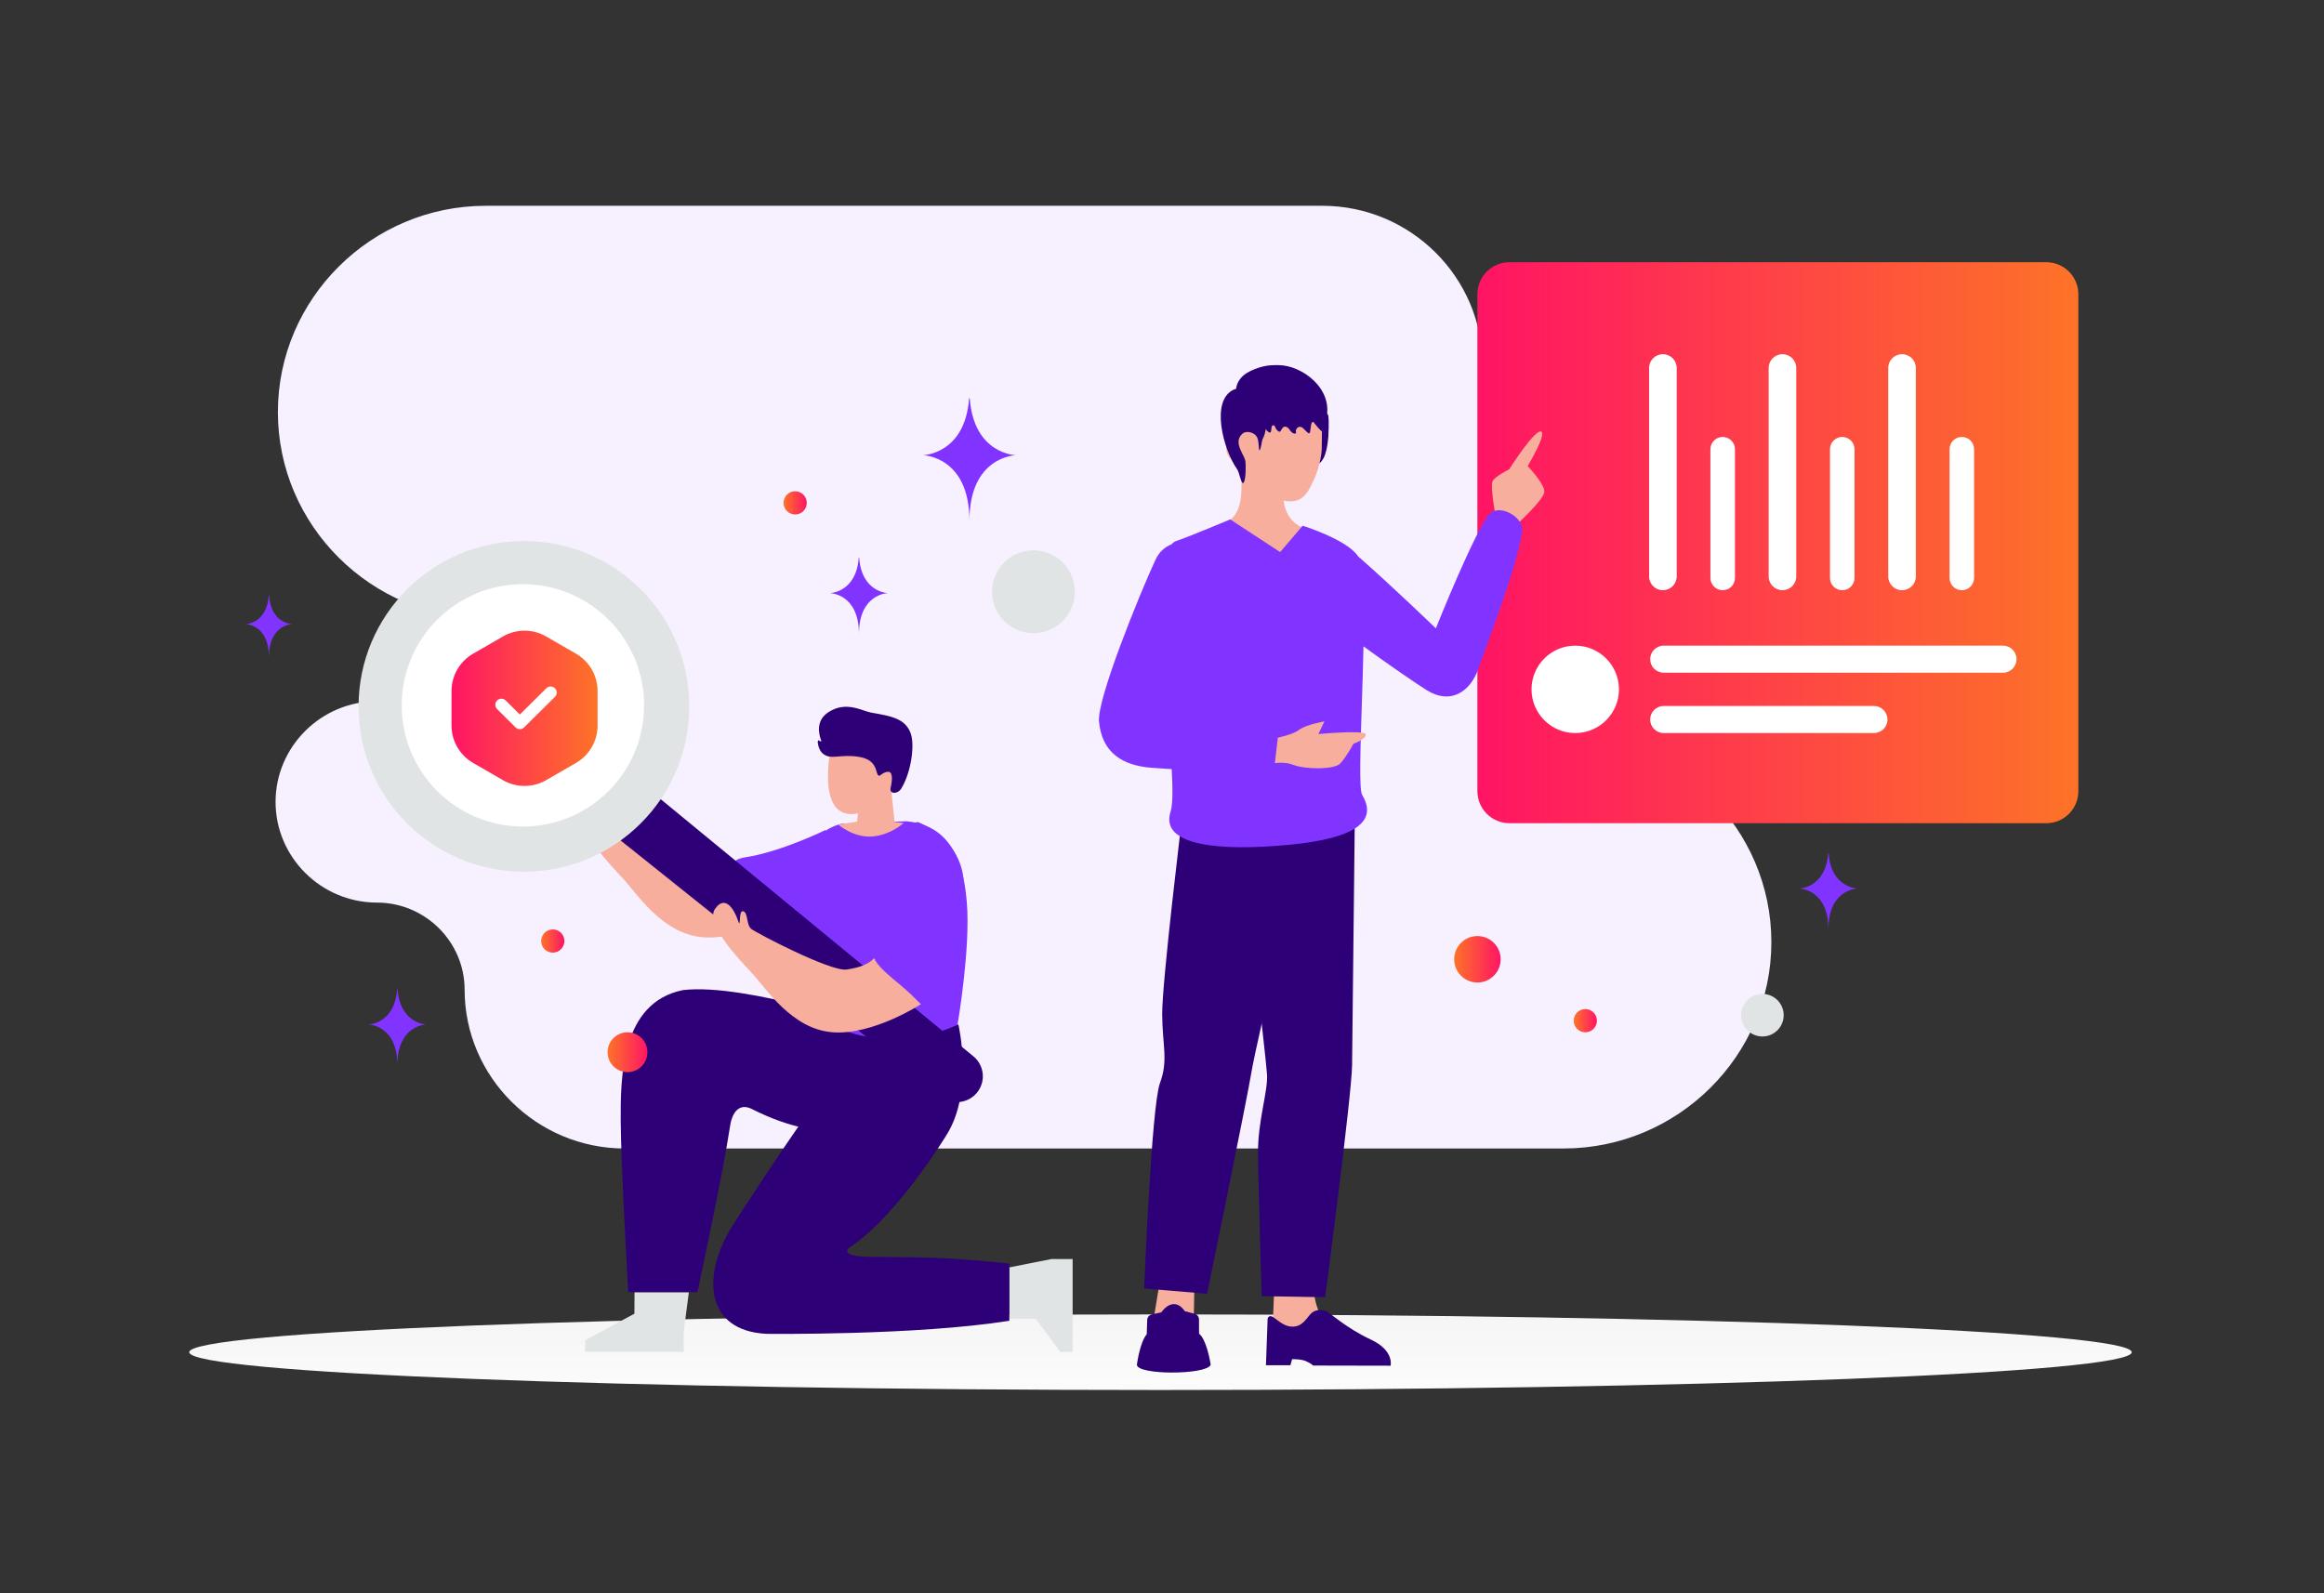
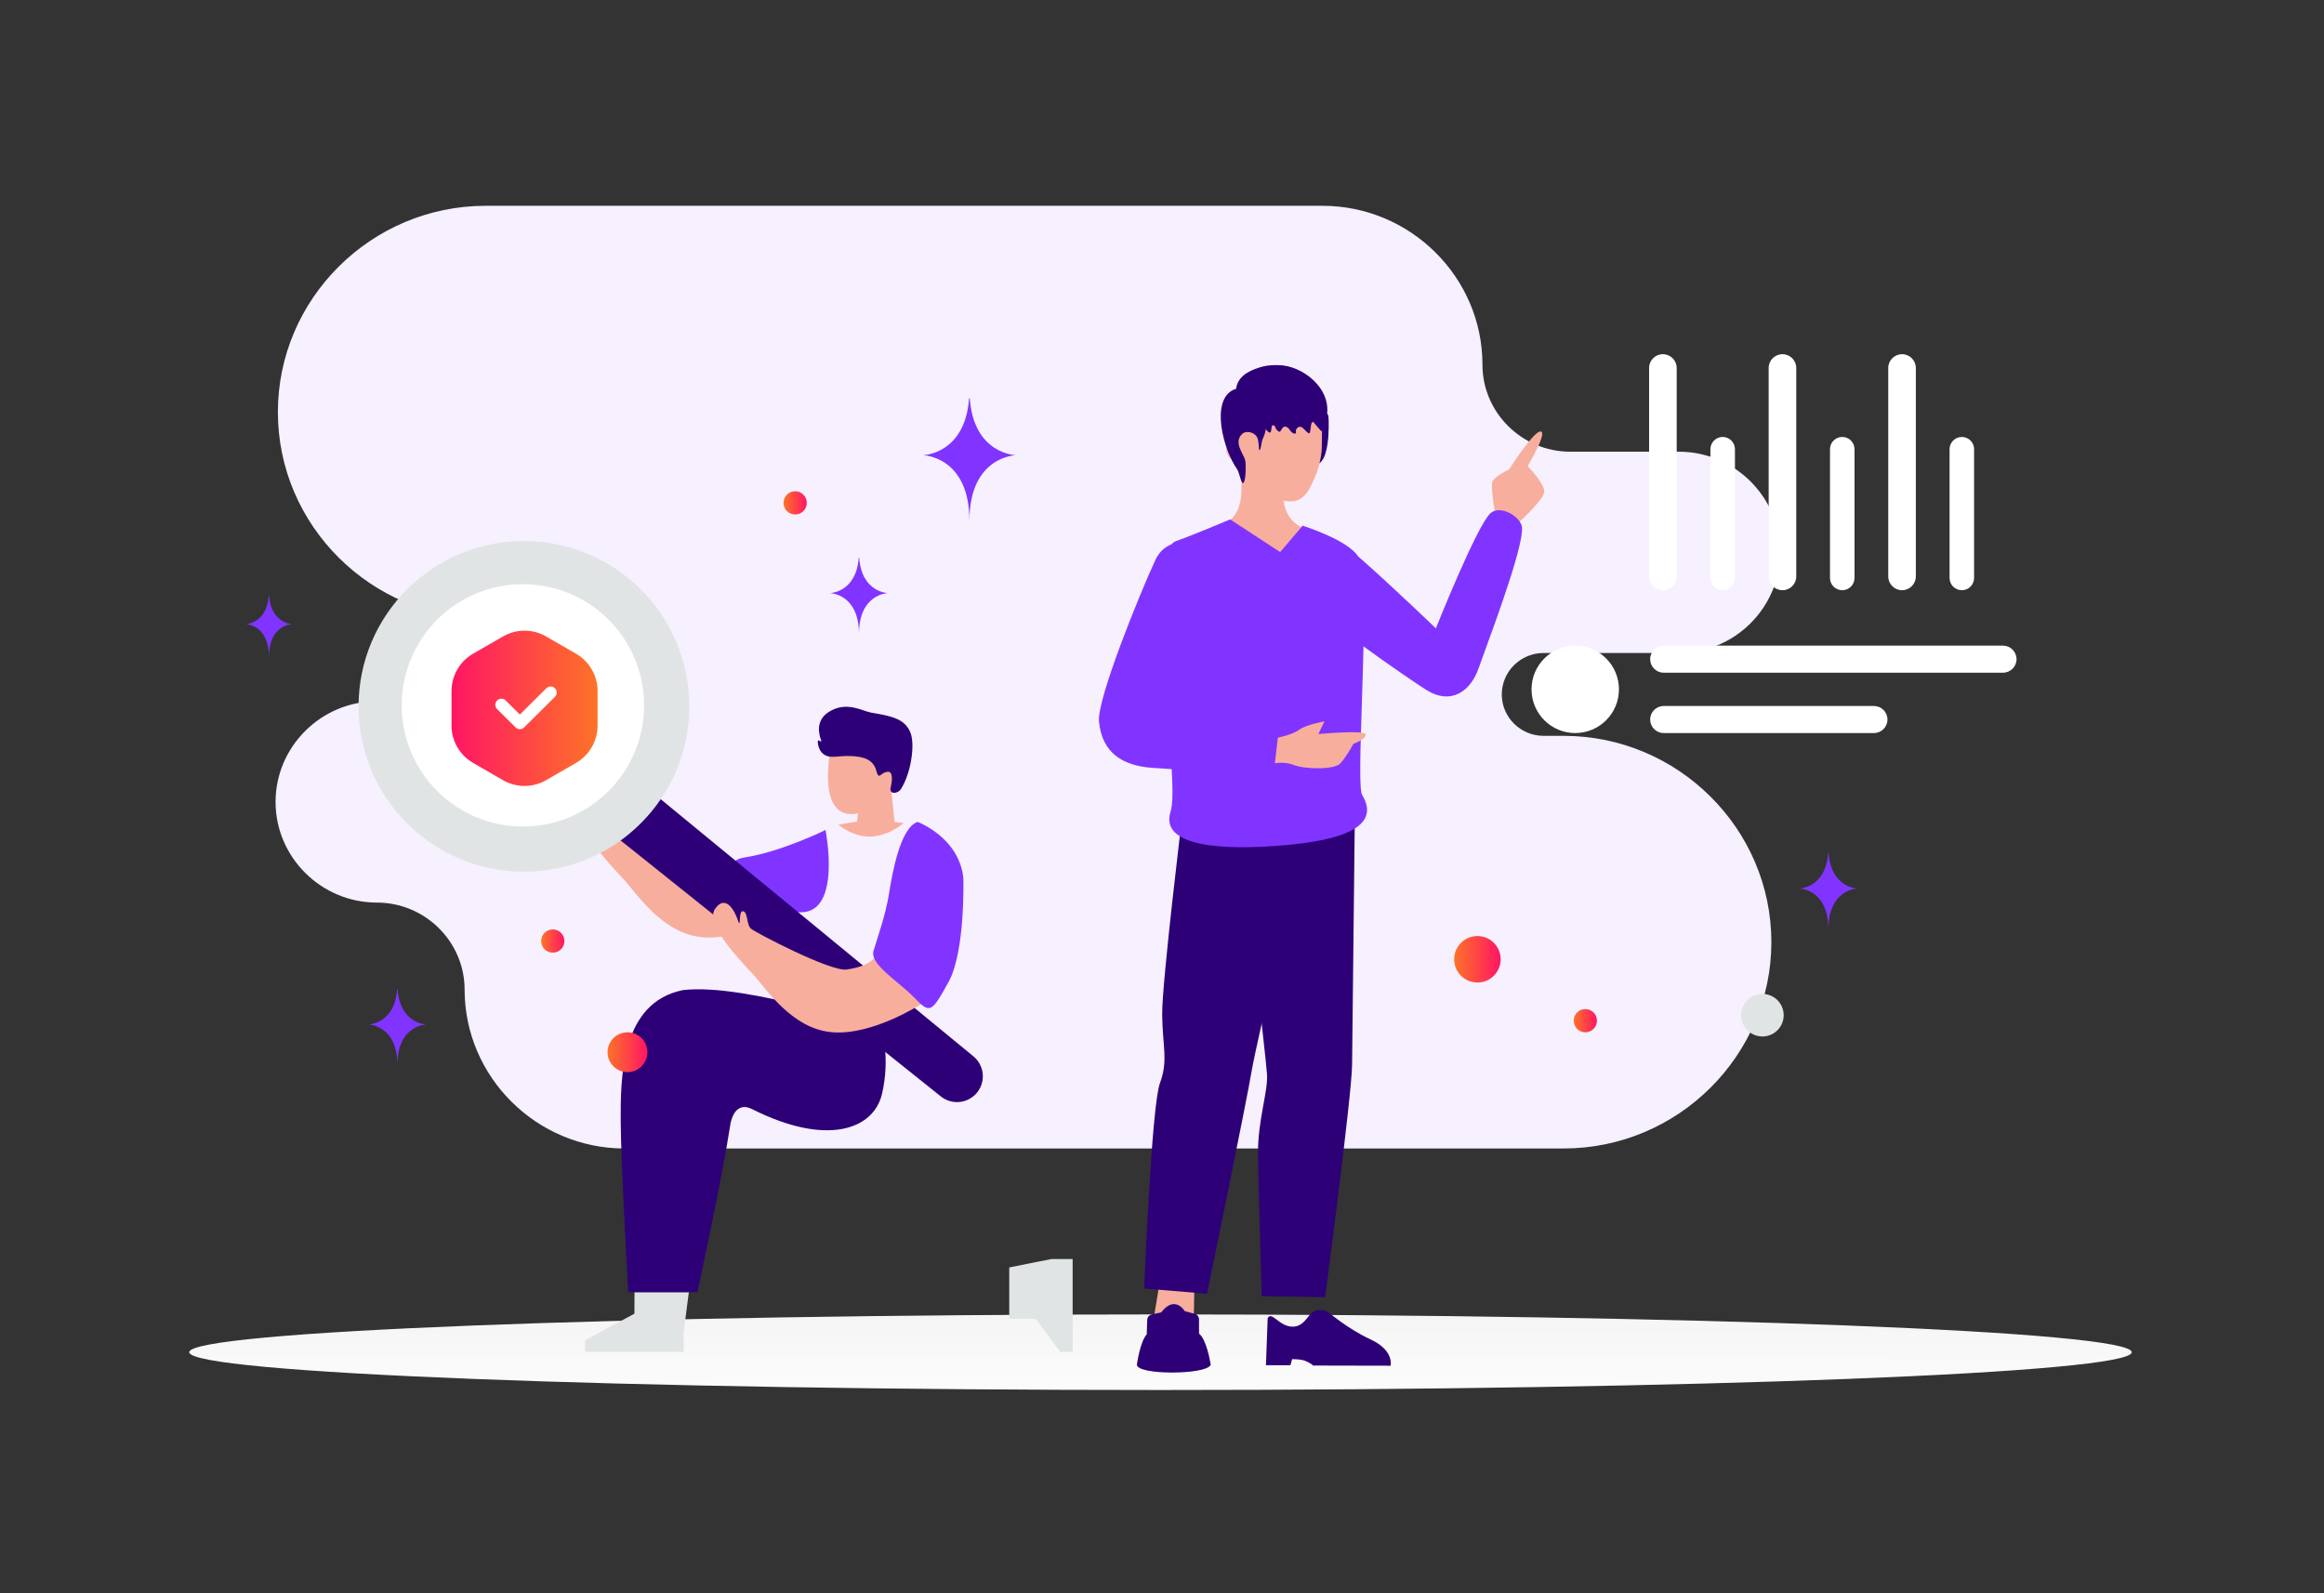
<svg xmlns="http://www.w3.org/2000/svg" width="700" height="480" viewBox="0 0 700 480" fill="none">
  <rect x="0" y="0" width="700" height="480" fill="#333333" stroke="none" />
  <path d="M349.542 418.765C511.109 418.765 642.085 413.668 642.085 407.379C642.085 401.09 511.109 395.992 349.542 395.992C187.976 395.992 57 401.09 57 407.379C57 413.668 187.976 418.765 349.542 418.765Z" fill="url(#paint0_linear_637_2821)" />
  <path fill-rule="evenodd" clip-rule="evenodd" d="M146.285 62C111.859 62 83.699 89.968 83.699 124.158C83.699 158.347 111.859 186.316 146.285 186.316C153.191 186.316 158.847 191.933 158.847 198.792C158.847 205.65 153.191 211.267 146.285 211.267H113.536C96.742 211.267 83 224.916 83 241.594C83 258.273 96.742 271.921 113.536 271.921C128.06 271.921 139.944 283.724 139.944 298.149C139.944 324.467 161.625 346 188.125 346H470.959C505.384 346 533.545 318.031 533.545 283.842C533.545 249.653 505.384 221.684 470.959 221.684H464.905C457.999 221.684 452.343 216.074 452.343 209.208C452.343 202.349 457.992 196.732 464.905 196.732H505.656C522.45 196.732 536.191 183.084 536.191 166.406C536.191 149.747 522.485 136.114 505.719 136.079H472.929C458.405 136.079 446.52 124.276 446.52 109.851C446.52 83.533 424.839 62 398.339 62H146.285Z" fill="#F6F0FF" />
-   <path d="M616.355 79H454.651C449.321 79 445 83.321 445 88.651V238.35C445 243.68 449.321 248.001 454.651 248.001H616.355C621.685 248.001 626.006 243.68 626.006 238.35V88.651C626.006 83.321 621.685 79 616.355 79Z" fill="url(#paint1_linear_637_2821)" />
  <path d="M603.31 194.514H501.115C498.864 194.514 497.039 196.338 497.039 198.589C497.039 200.84 498.864 202.664 501.115 202.664H603.31C605.561 202.664 607.386 200.84 607.386 198.589C607.386 196.338 605.561 194.514 603.31 194.514Z" fill="white" />
  <path d="M496.717 110.861V173.659C496.717 175.954 498.577 177.814 500.872 177.814H500.873C503.168 177.814 505.028 175.954 505.028 173.659V110.861C505.028 108.566 503.168 106.705 500.873 106.705H500.872C498.577 106.705 496.717 108.566 496.717 110.861Z" fill="white" />
  <path d="M532.732 110.861V173.659C532.732 175.954 534.593 177.814 536.888 177.814H536.889C539.184 177.814 541.044 175.954 541.044 173.659V110.861C541.044 108.566 539.184 106.705 536.889 106.705H536.888C534.593 106.705 532.732 108.566 532.732 110.861Z" fill="white" />
  <path d="M568.748 110.861V173.659C568.748 175.954 570.608 177.814 572.903 177.814H572.904C575.199 177.814 577.06 175.954 577.06 173.659V110.861C577.06 108.566 575.199 106.705 572.904 106.705H572.903C570.608 106.705 568.748 108.566 568.748 110.861Z" fill="white" />
  <path d="M564.438 212.695H501.115C498.864 212.695 497.039 214.52 497.039 216.77C497.039 219.021 498.864 220.846 501.115 220.846H564.438C566.689 220.846 568.514 219.021 568.514 216.77C568.514 214.52 566.689 212.695 564.438 212.695Z" fill="white" />
  <path d="M515.186 135.333V174.121C515.186 176.161 516.839 177.814 518.879 177.814H518.88C520.92 177.814 522.574 176.161 522.574 174.121V135.333C522.574 133.293 520.92 131.639 518.88 131.639H518.879C516.839 131.639 515.186 133.293 515.186 135.333Z" fill="white" />
  <path d="M551.203 135.333V174.121C551.203 176.161 552.857 177.814 554.897 177.814H554.898C556.937 177.814 558.591 176.161 558.591 174.121V135.333C558.591 133.293 556.937 131.639 554.898 131.639H554.897C552.857 131.639 551.203 133.293 551.203 135.333Z" fill="white" />
  <path d="M587.219 135.333V174.121C587.219 176.161 588.872 177.814 590.912 177.814H590.913C592.953 177.814 594.607 176.161 594.607 174.121V135.333C594.607 133.293 592.953 131.639 590.913 131.639H590.912C588.872 131.639 587.219 133.293 587.219 135.333Z" fill="white" />
  <path d="M474.469 220.846C481.741 220.846 487.635 214.951 487.635 207.68C487.635 200.408 481.741 194.514 474.469 194.514C467.197 194.514 461.303 200.408 461.303 207.68C461.303 214.951 467.197 220.846 474.469 220.846Z" fill="white" />
  <path d="M238.536 273.857C238.536 273.857 224.034 283.347 211.774 282.374C199.513 281.402 191.865 269.221 187.76 264.799C183.658 260.377 173.317 249.691 176.419 245.21C179.521 240.729 182.279 245.555 183.313 248.657C184.347 251.759 183.331 245.576 184.875 245.91C186.416 246.245 185.802 249.998 187.315 251.225C188.828 252.449 211.233 264.168 216.058 263.479C220.884 262.789 222.997 261.466 224.355 260.059C225.709 258.65 240.331 270.793 238.536 273.857Z" fill="#F8AE9D" />
  <path d="M191.122 389.279L191.084 395.777L176.238 403.776V407.275H205.93V401.278L207.484 389.279H191.122Z" fill="#E1E4E5" />
  <path d="M265.593 310.02C265.593 310.02 224.607 296.012 205.676 298.29C187.032 302.081 186.891 324.568 186.96 337.798C187.029 351.027 189.224 389.287 189.224 389.287H210.064C210.064 389.287 217.52 354.877 220.008 338.645C220.008 338.645 221.032 331.38 226.516 334.137C248.969 345.429 263.073 340.342 265.635 329.656C268.195 318.971 265.593 310.02 265.593 310.02Z" fill="#2D0077" />
  <path d="M248.648 250.055C248.648 250.055 235.237 256.656 224.33 258.307C212.956 260.03 228.811 274.851 241.22 274.851C253.629 274.851 248.648 250.055 248.648 250.055Z" fill="#8134FF" />
  <path d="M303.996 397.262L311.952 397.3L319.372 407.296H323.085V379.301H316.722L303.996 381.837V397.262Z" fill="#E1E4E5" />
-   <path d="M304.02 397.904V380.67C287.203 378.947 280.627 378.744 262.965 378.661C250.28 378.602 256.86 375.155 256.86 375.155C270.751 365.504 285.01 342.065 285.01 342.065C293.418 328.967 288.668 308.631 288.668 308.631C288.668 308.631 273.312 313.112 260.152 312.422C260.152 312.422 245.895 330.002 221.034 368.607C211.1 384.031 212.237 400.951 230.895 401.84C230.895 401.84 275.869 402.385 304.02 397.904Z" fill="#2D0077" />
-   <path d="M253.423 248.199C253.423 248.199 241.565 250.377 240.114 265.73C239.032 277.187 239.925 292.726 239.925 297.723C239.925 302.721 237.377 302.301 240.876 303.8C244.374 305.3 262.936 320.345 288.415 308.722C288.415 308.722 292.392 285.69 291.2 271.745C290.449 262.972 288.098 248.65 272.918 247.42L253.423 248.199Z" fill="#8134FF" />
  <path d="M256.979 224.298L250.461 224.146C250.461 224.146 245.078 247.723 258.41 245.041L258.158 247.529C258.158 247.529 254.081 248.126 252.537 248.471C252.537 248.471 257.162 252.452 262.732 252.008C268.302 251.563 272.187 247.933 272.187 247.933L269.45 247.657L268.437 237.758C268.437 237.758 271.622 236.069 271.821 234.08C272.021 232.092 271.573 231.543 270.133 230.895C268.692 230.247 266.451 232.536 266.451 232.536C266.451 232.536 264.414 227.81 264.218 224.773L256.979 224.298Z" fill="#F8AE9D" />
  <path d="M194.343 236.936L293.192 318.234C294.774 319.533 295.78 321.402 295.993 323.438C296.206 325.473 295.608 327.511 294.329 329.109C293.041 330.718 291.167 331.75 289.119 331.98C287.071 332.209 285.015 331.617 283.403 330.332L182.969 250.034L194.343 236.936Z" fill="#2D0077" />
  <path d="M157.807 163C185.317 163 207.614 185.297 207.614 212.807C207.614 240.317 185.317 262.614 157.807 262.614C130.297 262.614 108 240.317 108 212.807C108 185.297 130.297 163 157.807 163ZM157.807 248.02C177.254 248.02 193.02 232.254 193.02 212.807C193.02 193.36 177.254 177.594 157.807 177.594C138.36 177.594 122.594 193.36 122.594 212.807C122.594 232.254 138.36 248.02 157.807 248.02Z" fill="#E1E4E5" />
  <path d="M277.485 302.468C277.485 302.468 262.984 311.957 250.723 310.985C238.463 310.014 230.815 297.832 226.709 293.41C222.607 288.987 212.267 278.302 215.369 273.821C218.472 269.341 221.228 274.166 222.263 277.269C223.297 280.371 222.28 274.187 223.824 274.521C225.365 274.855 224.751 278.609 226.265 279.836C227.778 281.06 250.182 292.779 255.008 292.09C259.833 291.401 261.946 290.077 263.305 288.671C264.659 287.261 279.281 299.404 277.485 302.468Z" fill="#F8AE9D" />
  <path d="M290.153 264.38C290.153 264.38 290.856 286.57 285.685 295.877C280.515 305.183 280.146 305.487 275.331 300.51C270.519 295.532 261.902 290.5 263.109 286.467C264.315 282.435 266.793 275.475 267.762 269.336C268.795 262.787 271.208 249.344 276.378 247.621C276.378 247.621 288.76 252.188 290.153 264.38Z" fill="#8134FF" />
  <path d="M271.427 237.617C270.362 239.317 267.81 239.309 268.259 237.354C268.768 235.131 269.085 232.185 267.19 232.533C265.296 232.882 265.042 234.337 264.382 233.401C263.721 232.463 264.101 228.855 258.664 228.007C253.226 227.161 250.799 228.816 248.382 227.425C246.933 226.592 246.453 224.879 246.301 223.637C246.258 223.285 246.56 222.832 246.759 223.124C246.949 223.402 247.497 223.445 247.374 223.133C246.61 221.206 245.605 217.076 249.594 214.513C254.935 211.083 259.654 214.222 262.476 214.702C268.694 215.76 272.695 216.574 274.291 220.897C275.614 224.484 274.409 232.858 271.427 237.617Z" fill="#2D0077" />
  <path fill-rule="evenodd" clip-rule="evenodd" d="M381.195 379.092H382.727C383.097 379.092 383.395 379.393 383.395 379.76V381.293C383.395 381.663 383.094 381.962 382.727 381.962H381.195C381.017 381.961 380.848 381.89 380.722 381.765C380.597 381.64 380.526 381.47 380.525 381.293V379.76C380.525 379.673 380.542 379.585 380.576 379.504C380.61 379.423 380.659 379.349 380.721 379.287C380.783 379.225 380.857 379.176 380.938 379.142C381.02 379.109 381.107 379.092 381.195 379.092ZM386.507 379.092H388.039C388.406 379.092 388.708 379.393 388.708 379.76V381.293C388.708 381.663 388.406 381.962 388.039 381.962H386.507C386.33 381.961 386.16 381.89 386.035 381.765C385.91 381.64 385.839 381.47 385.838 381.293V379.76C385.838 379.393 386.14 379.092 386.507 379.092ZM391.824 379.092H393.356C393.723 379.092 394.024 379.393 394.024 379.76V381.293C394.024 381.663 393.723 381.962 393.356 381.962H391.824C391.646 381.961 391.477 381.89 391.351 381.765C391.226 381.64 391.155 381.47 391.154 381.293V379.76C391.154 379.673 391.171 379.585 391.205 379.504C391.239 379.423 391.288 379.349 391.35 379.287C391.412 379.225 391.486 379.176 391.567 379.142C391.649 379.109 391.736 379.092 391.824 379.092ZM397.136 379.092H398.668C399.036 379.092 399.337 379.393 399.337 379.76V381.293C399.337 381.663 399.036 381.962 398.668 381.962H397.136C396.959 381.962 396.788 381.891 396.662 381.766C396.536 381.641 396.465 381.471 396.464 381.293V379.76C396.466 379.583 396.537 379.414 396.663 379.288C396.789 379.163 396.959 379.093 397.136 379.092Z" fill="#E1E4E5" />
  <path d="M391.602 135.116C391.14 136.963 391.752 138.883 392.763 140.496C393.478 141.636 394.476 140.377 395.932 140.175C398.184 139.86 399.61 137.476 400.097 131.668C400.323 127.427 400.216 125.31 399.98 124.94C399.139 123.614 396.975 123.17 395.269 123.298" fill="#2D0077" />
-   <path fill-rule="evenodd" clip-rule="evenodd" d="M395.691 387.547C395.691 387.547 395.554 396.269 400.937 399.367C406.321 402.466 414.661 408.222 414.661 408.222L382.934 409.292L383.838 387.469L395.691 387.547Z" fill="#F8AE9D" />
  <path fill-rule="evenodd" clip-rule="evenodd" d="M381.826 397.158L381.31 411.307H388.679L389.185 409.484C389.185 409.484 391.959 409.371 393.562 410.158C395.257 410.991 395.485 411.395 395.485 411.395L418.859 411.444C418.859 411.444 420.013 406.871 412.888 403.563C405.762 400.254 400.574 395.559 399.588 395.078C398.596 394.594 396.593 394.321 395.183 395.458C393.772 396.595 392.657 399.586 389.461 399.679C385.348 399.8 382.984 394.765 381.826 397.158ZM372.715 245.201C372.715 245.201 381.374 318.68 381.643 323.787C381.913 328.895 378.862 337.71 378.921 347.264C378.981 356.819 380.036 390.493 380.036 390.493L399.138 390.804C399.138 390.804 407.166 329.953 407.253 320.828C407.339 311.703 408.076 246.08 408.076 246.08L372.715 245.201Z" fill="#2D0077" />
  <path fill-rule="evenodd" clip-rule="evenodd" d="M349.352 386.016L345.629 408.624L359.353 408.556L359.787 385.662L349.352 386.016Z" fill="#F8AE9D" />
  <path fill-rule="evenodd" clip-rule="evenodd" d="M346.919 396C346.539 396.083 346.198 396.29 345.949 396.588C345.701 396.886 345.559 397.259 345.546 397.647L345.403 401.992C343.431 404.185 342.515 410.585 342.444 411.107C342.44 411.131 342.439 411.155 342.44 411.18C342.607 414.294 363.089 414.232 364.616 411.264C364.654 411.185 364.665 411.096 364.647 411.01C364.486 410.004 363.369 403.52 361.16 401.788L361.145 397.493C361.143 397.111 361.016 396.739 360.783 396.436C360.55 396.133 360.223 395.915 359.854 395.816L356.864 395.011C354.858 392.078 352.124 392.181 349.781 395.378L346.919 396ZM356.089 245.893C356.089 245.893 349.973 296.025 350.056 305.625C350.139 315.226 351.939 319.442 349.378 326.329C346.817 333.216 344.634 388.186 344.634 388.186L363.569 389.764C363.569 389.764 375.665 330.942 376.981 322.787C378.296 314.632 394.554 245.201 394.554 245.201L356.089 245.893Z" fill="#2D0077" />
  <path fill-rule="evenodd" clip-rule="evenodd" d="M450.51 155.758C450.51 155.758 448.929 146.947 449.497 145.163C449.983 143.621 454.572 141.398 454.572 141.398C454.572 141.398 462.554 128.788 464.301 130.072C465.722 131.113 460.144 140.409 460.144 140.409C460.144 140.409 465.231 145.746 465.16 148.131C465.089 150.517 456.858 157.984 456.858 157.984L450.51 155.758ZM368.471 157.828C368.471 157.828 373.728 156.594 373.91 147.98C374.093 139.366 373.964 136.426 373.964 136.426L386.428 136.217C386.428 136.217 386.553 145.817 386.555 149.289C386.56 156.849 392.174 158.891 392.174 158.891C392.174 158.891 391.708 167.157 381.215 167.747C373.023 168.208 368.471 157.828 368.471 157.828Z" fill="#F8AE9D" />
  <path fill-rule="evenodd" clip-rule="evenodd" d="M372.818 132.072C367.653 131.872 368.496 139.434 373.862 139.424C373.862 139.424 379.629 151.02 388.683 151.05C393.044 151.064 394.468 147.179 395.776 144.452C397.083 141.725 398.042 137.646 398.122 135.149C398.208 132.486 398.219 123.736 398.219 123.736L372.618 123.725L372.818 132.072Z" fill="#F8AE9D" />
  <path fill-rule="evenodd" clip-rule="evenodd" d="M392.371 158.376C392.371 158.376 405.797 162.568 409.033 167.574C419.456 176.731 432.491 189.305 432.491 189.305C432.491 189.305 444.906 158.145 448.965 154.593C451.742 152.162 457.275 155.167 458.306 158.256C459.631 162.224 451.127 185.495 447.111 196.486C446.333 198.615 445.723 200.283 445.386 201.261C442.937 208.366 436.979 212.441 429.729 207.925C426.806 206.105 418.108 200.141 410.687 194.733C410.571 200.414 410.375 206.4 410.19 212.085C409.739 225.897 409.346 237.933 410.29 239.496C414.97 247.248 408.747 252.57 388.144 254.525C367.541 256.48 349.263 254.879 352.579 244.534C353.271 242.378 353.262 237.739 352.917 231.711C350.899 231.603 348.882 231.47 346.867 231.312C338.268 230.635 331.909 226.94 331.022 217.344C330.401 210.625 343.202 179.079 348.003 168.706C349.125 166.28 350.862 164.768 352.829 164.015C353.287 163.504 353.802 163.145 354.382 162.954C357.908 161.792 370.55 156.481 370.55 156.481L385.59 166.32L392.371 158.376ZM351.524 213.906L351.491 213.993L351.532 213.998L351.524 213.906Z" fill="#8134FF" />
  <path fill-rule="evenodd" clip-rule="evenodd" d="M384.893 222.232C384.893 222.232 389.481 221.31 391.358 219.836C393.235 218.362 398.921 217.32 398.921 217.32L397.102 221.151C397.102 221.151 411.036 219.843 411.366 221.217C411.696 222.592 407.666 224.086 407.666 224.086C407.666 224.086 405.678 227.799 403.754 229.951C401.934 231.987 392.889 231.744 389.718 230.474C386.979 229.376 384 229.925 384 229.925L384.893 222.232Z" fill="#F8AE9D" />
  <path d="M374.223 124.081C374.978 125.069 376.309 125.286 377.405 125.481C378.879 125.744 379.608 126.291 380.373 127.759C380.858 128.697 381.342 129.724 382.209 130.232C382.915 130.648 382.893 129.596 382.998 128.783C383.007 128.707 383.022 128.632 383.042 128.558C383.211 127.908 383.9 128.017 384.1 128.658C384.284 129.238 384.677 129.73 385.176 130.003C385.258 130.048 385.345 130.087 385.431 130.07C385.549 130.054 385.641 129.942 385.717 129.841C385.876 129.633 386.034 129.367 386.197 129.087C386.737 128.16 387.766 128.485 388.368 129.372C388.746 129.925 389.194 130.494 389.812 130.623C390.01 130.668 390.261 130.634 390.352 130.438C390.469 130.198 390.286 129.958 390.316 129.713C390.342 129.484 390.439 129.384 390.546 129.188C390.963 128.434 391.932 128.407 392.522 129.035C392.933 129.473 393.361 129.892 393.804 130.294C393.993 130.461 394.268 130.628 394.457 130.461C394.559 130.372 394.584 130.221 394.605 130.076C394.712 129.367 394.814 128.658 394.921 127.949C394.982 127.553 395.191 127.033 395.548 127.134C395.722 127.184 395.823 127.368 395.92 127.536C396.038 127.748 398.133 130.165 398.174 129.981C398.501 128.608 399.169 127.358 399.495 125.984C401.606 117.147 392.239 110.041 385.084 110.002C383.494 109.991 382.04 110.017 380.495 110.391C378.848 110.793 377.11 111.431 375.615 112.33C373.52 113.586 371.933 115.869 372.342 118.593" fill="#2D0077" />
  <path d="M380.042 121.225C381.051 122.379 381.318 124.002 381.411 125.536C381.55 127.849 381.362 130.251 380.304 132.304C380.002 132.888 379.78 135.78 379.315 135.62C379.167 135.571 379.192 133.328 378.8 132.119C378.197 130.246 375.418 129.532 374.167 130.715C372.169 132.599 373.341 134.886 374.003 136.31C374.4 137.169 375.028 138.133 375.136 139.042C375.27 140.206 375.31 144.447 374.558 145.436C373.93 146.265 373.262 142.259 372.694 141.47C368.485 135.591 364.449 120.62 371.635 117.373C372.728 116.879 376.101 116.624 377.124 117.254" fill="#2D0077" />
-   <path d="M323.329 175.05C325.112 181.705 321.163 188.545 314.508 190.329C307.853 192.112 301.012 188.162 299.229 181.507C297.446 174.852 301.395 168.011 308.05 166.228C314.705 164.445 321.546 168.394 323.329 175.05Z" fill="#E1E4E5" />
  <path d="M537.038 304.189C537.954 307.608 535.925 311.121 532.507 312.037C529.088 312.953 525.575 310.925 524.659 307.506C523.743 304.088 525.771 300.574 529.19 299.658C532.608 298.742 536.122 300.771 537.038 304.189Z" fill="#E1E4E5" />
  <path d="M258.786 168H258.659C257.908 178.517 250 178.68 250 178.68C250 178.68 258.724 178.848 258.724 191C258.724 178.848 267.448 178.68 267.448 178.68C267.448 178.68 259.536 178.517 258.786 168Z" fill="#8134FF" />
  <path d="M550.786 257H550.659C549.908 267.517 542 267.68 542 267.68C542 267.68 550.724 267.848 550.724 280C550.724 267.848 559.448 267.68 559.448 267.68C559.448 267.68 551.536 267.517 550.786 257Z" fill="#8134FF" />
  <path d="M292.099 120H291.896C290.691 136.877 278 137.138 278 137.138C278 137.138 292 137.408 292 156.909C292 137.408 306 137.138 306 137.138C306 137.138 293.303 136.877 292.099 120Z" fill="#8134FF" />
  <path d="M119.751 298H119.625C118.877 308.476 111 308.637 111 308.637C111 308.637 119.69 308.805 119.69 320.909C119.69 308.805 128.379 308.637 128.379 308.637C128.379 308.637 120.499 308.476 119.751 298Z" fill="#8134FF" />
  <path d="M81.05 179.455H80.948C80.345 187.894 74 188.024 74 188.024C74 188.024 81 188.159 81 197.91C81 188.159 88 188.024 88 188.024C88 188.024 81.652 187.894 81.05 179.455Z" fill="#8134FF" />
  <path d="M445 296C441.134 296 438 292.866 438 289C438 285.134 441.134 282 445 282C448.866 282 452 285.134 452 289C452 292.866 448.866 296 445 296Z" fill="url(#paint2_linear_637_2821)" />
  <path d="M189 323C185.686 323 183 320.314 183 317C183 313.686 185.686 311 189 311C192.314 311 195 313.686 195 317C195 320.314 192.314 323 189 323Z" fill="url(#paint3_linear_637_2821)" />
  <path d="M166.5 287C164.567 287 163 285.433 163 283.5C163 281.567 164.567 280 166.5 280C168.433 280 170 281.567 170 283.5C170 285.433 168.433 287 166.5 287Z" fill="url(#paint4_linear_637_2821)" />
  <path d="M477.5 311C475.567 311 474 309.433 474 307.5C474 305.567 475.567 304 477.5 304C479.433 304 481 305.567 481 307.5C481 309.433 479.433 311 477.5 311Z" fill="url(#paint5_linear_637_2821)" />
  <path d="M239.5 155C237.567 155 236 153.433 236 151.5C236 149.567 237.567 148 239.5 148C241.433 148 243 149.567 243 151.5C243 153.433 241.433 155 239.5 155Z" fill="url(#paint6_linear_637_2821)" />
  <circle cx="157.5" cy="212.5" r="36.5" fill="white" />
  <path d="M151.503 191.74C153.477 190.6 155.717 190 157.997 190C160.276 190 162.516 190.6 164.49 191.74L173.5 196.942C175.474 198.082 177.113 199.721 178.253 201.695C179.393 203.669 179.993 205.909 179.993 208.188V218.592C179.993 220.872 179.393 223.111 178.253 225.085C177.113 227.06 175.474 228.699 173.5 229.839L164.49 235.041C162.516 236.181 160.276 236.781 157.997 236.781C155.717 236.781 153.477 236.181 151.503 235.041L142.493 229.839C140.519 228.699 138.88 227.06 137.74 225.085C136.6 223.111 136 220.872 136 218.592V208.188C136 205.909 136.6 203.669 137.74 201.695C138.88 199.721 140.519 198.082 142.493 196.942L151.503 191.74Z" fill="url(#paint7_linear_637_2821)" />
  <path d="M165.854 208.645L156.582 217.842L151.02 212.323" stroke="white" stroke-width="3.658" stroke-linecap="round" stroke-linejoin="round" />
  <defs>
    <linearGradient id="paint0_linear_637_2821" x1="362.017" y1="431.533" x2="361.991" y2="371.212" gradientUnits="userSpaceOnUse">
      <stop stop-color="white" />
      <stop offset="1" stop-color="#EEEEEE" />
    </linearGradient>
    <linearGradient id="paint1_linear_637_2821" x1="445" y1="163.5" x2="626.006" y2="163.5" gradientUnits="userSpaceOnUse">
      <stop stop-color="#FF1464" />
      <stop offset="1" stop-color="#FD7327" />
    </linearGradient>
    <linearGradient id="paint2_linear_637_2821" x1="452" y1="289" x2="438" y2="289" gradientUnits="userSpaceOnUse">
      <stop stop-color="#FF1564" />
      <stop offset="1" stop-color="#FD7328" />
    </linearGradient>
    <linearGradient id="paint3_linear_637_2821" x1="195" y1="317" x2="183" y2="317" gradientUnits="userSpaceOnUse">
      <stop stop-color="#FF1564" />
      <stop offset="1" stop-color="#FD7328" />
    </linearGradient>
    <linearGradient id="paint4_linear_637_2821" x1="170" y1="283.5" x2="163" y2="283.5" gradientUnits="userSpaceOnUse">
      <stop stop-color="#FF1564" />
      <stop offset="1" stop-color="#FD7328" />
    </linearGradient>
    <linearGradient id="paint5_linear_637_2821" x1="481" y1="307.5" x2="474" y2="307.5" gradientUnits="userSpaceOnUse">
      <stop stop-color="#FF1564" />
      <stop offset="1" stop-color="#FD7328" />
    </linearGradient>
    <linearGradient id="paint6_linear_637_2821" x1="243" y1="151.5" x2="236" y2="151.5" gradientUnits="userSpaceOnUse">
      <stop stop-color="#FF1564" />
      <stop offset="1" stop-color="#FD7328" />
    </linearGradient>
    <linearGradient id="paint7_linear_637_2821" x1="136" y1="213.39" x2="179.993" y2="213.39" gradientUnits="userSpaceOnUse">
      <stop stop-color="#FF1564" />
      <stop offset="1" stop-color="#FD7328" />
    </linearGradient>
  </defs>
</svg>